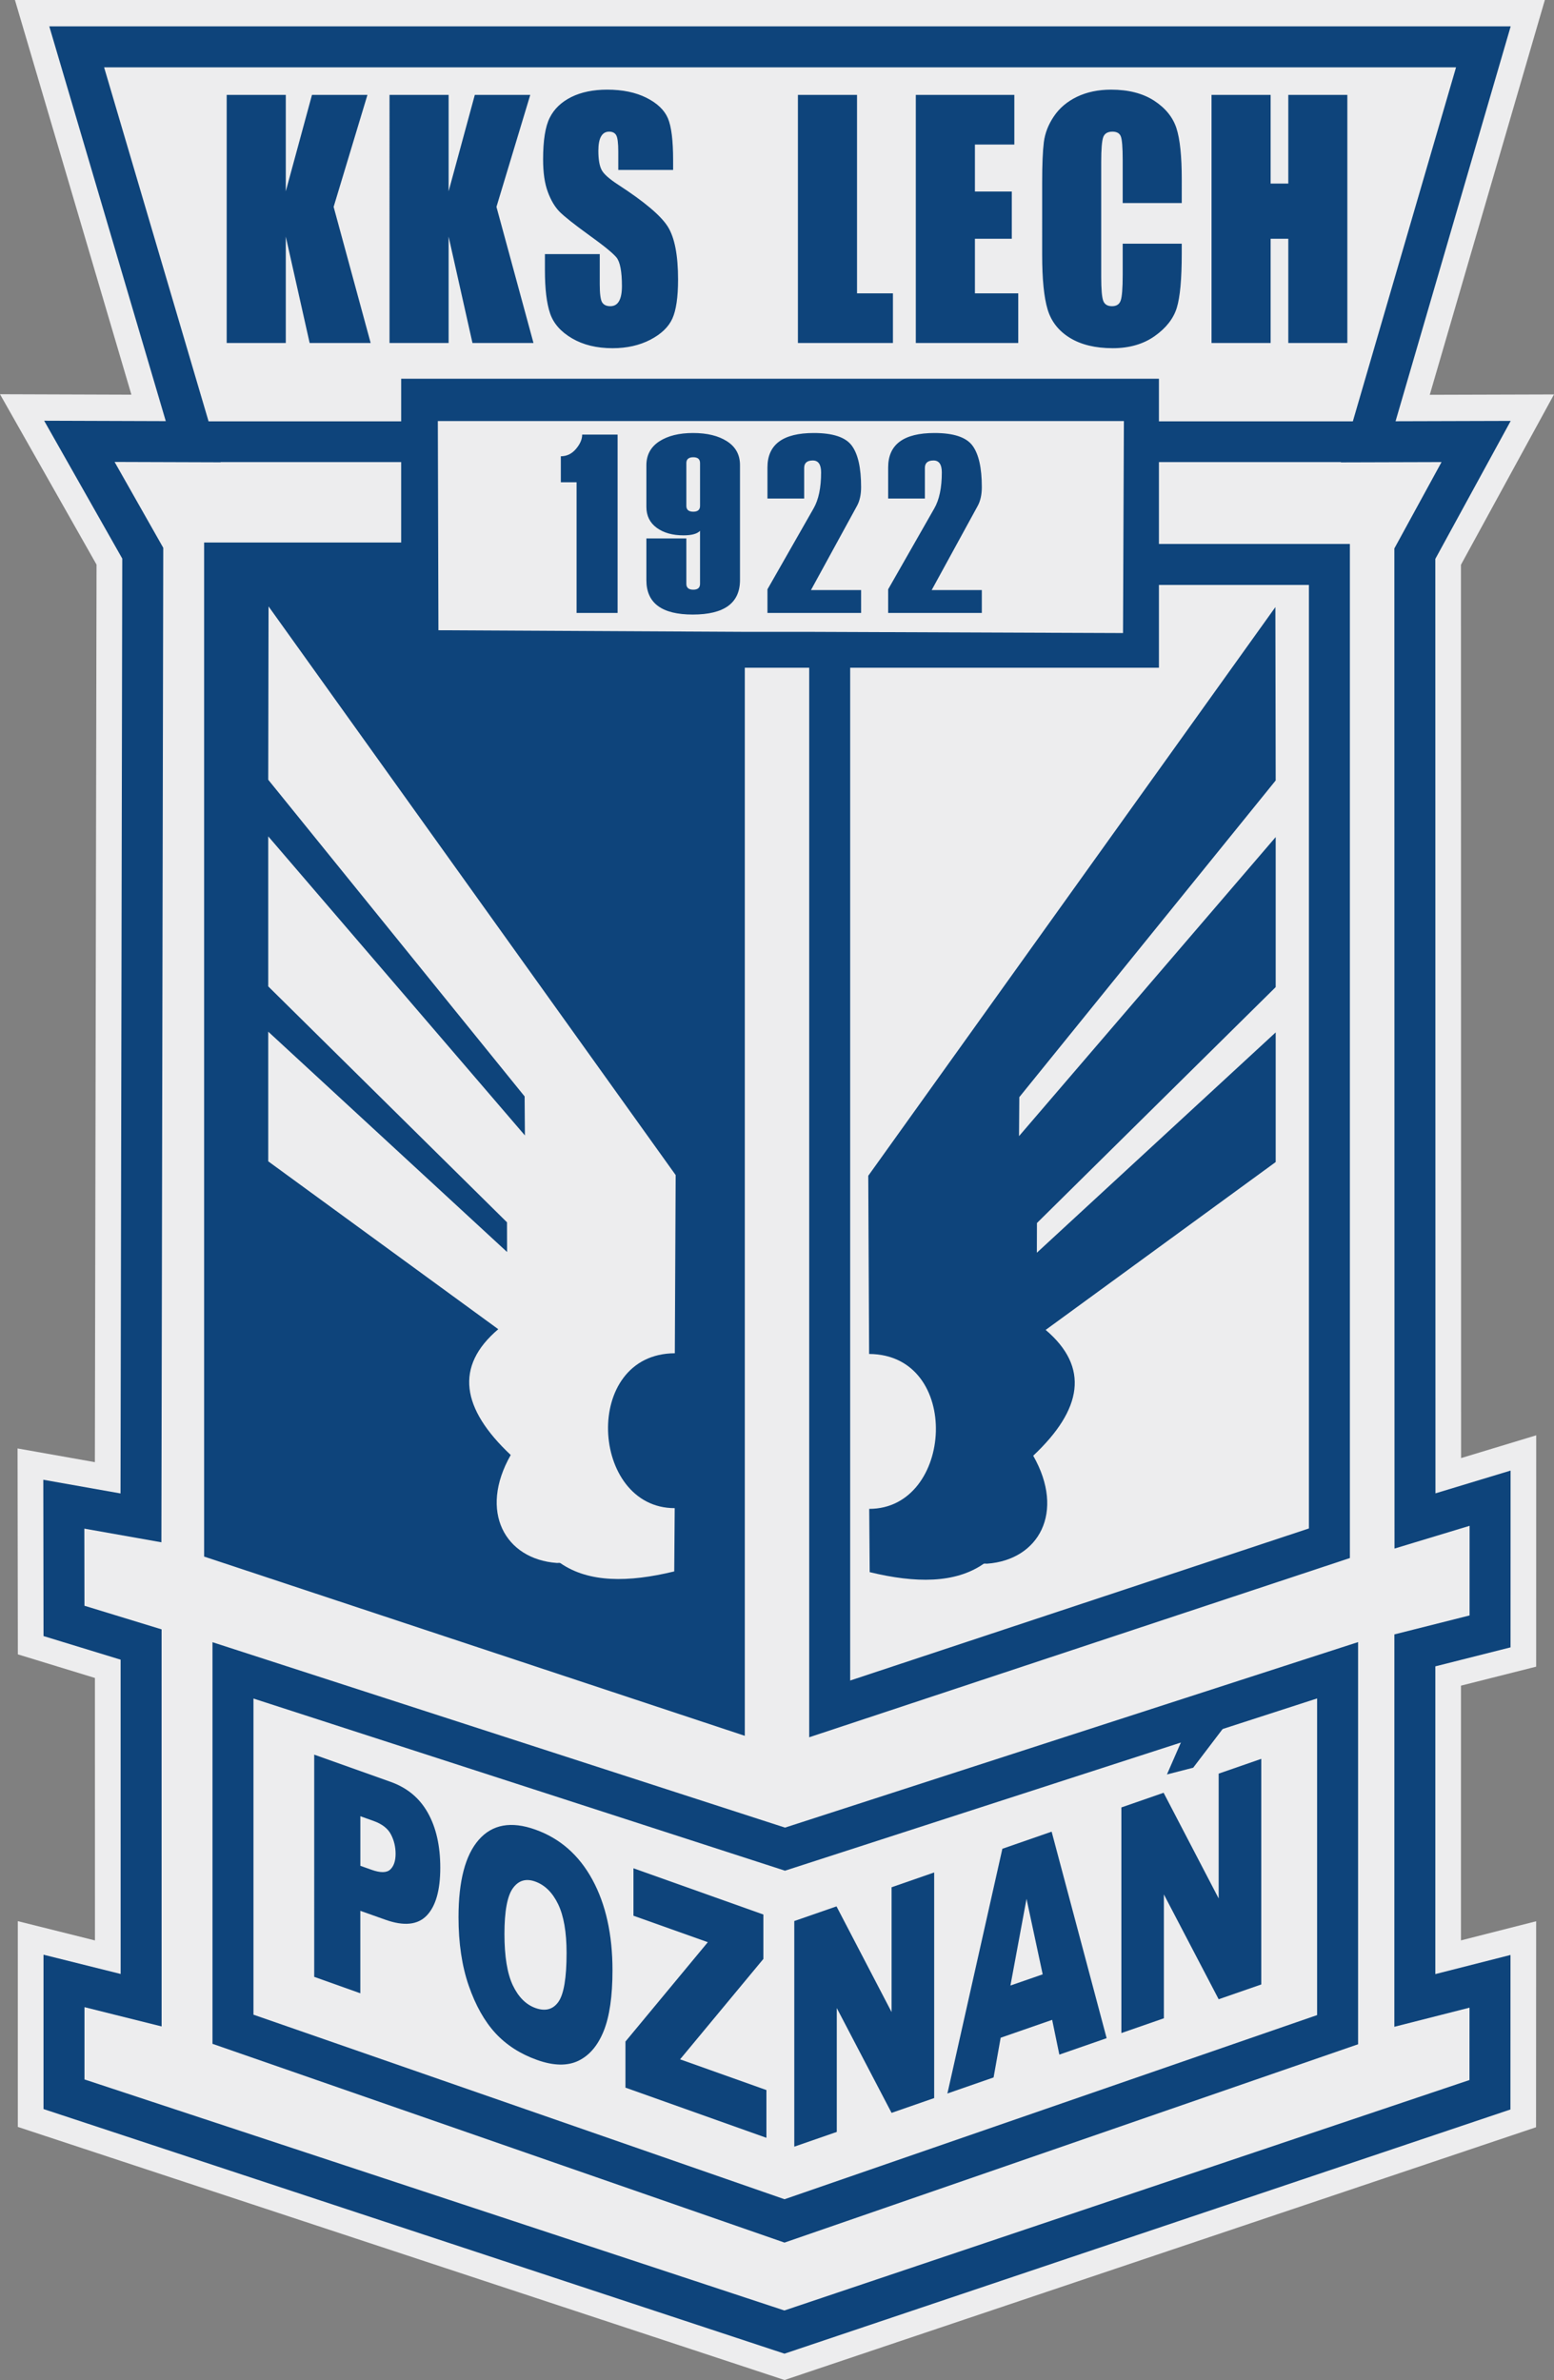
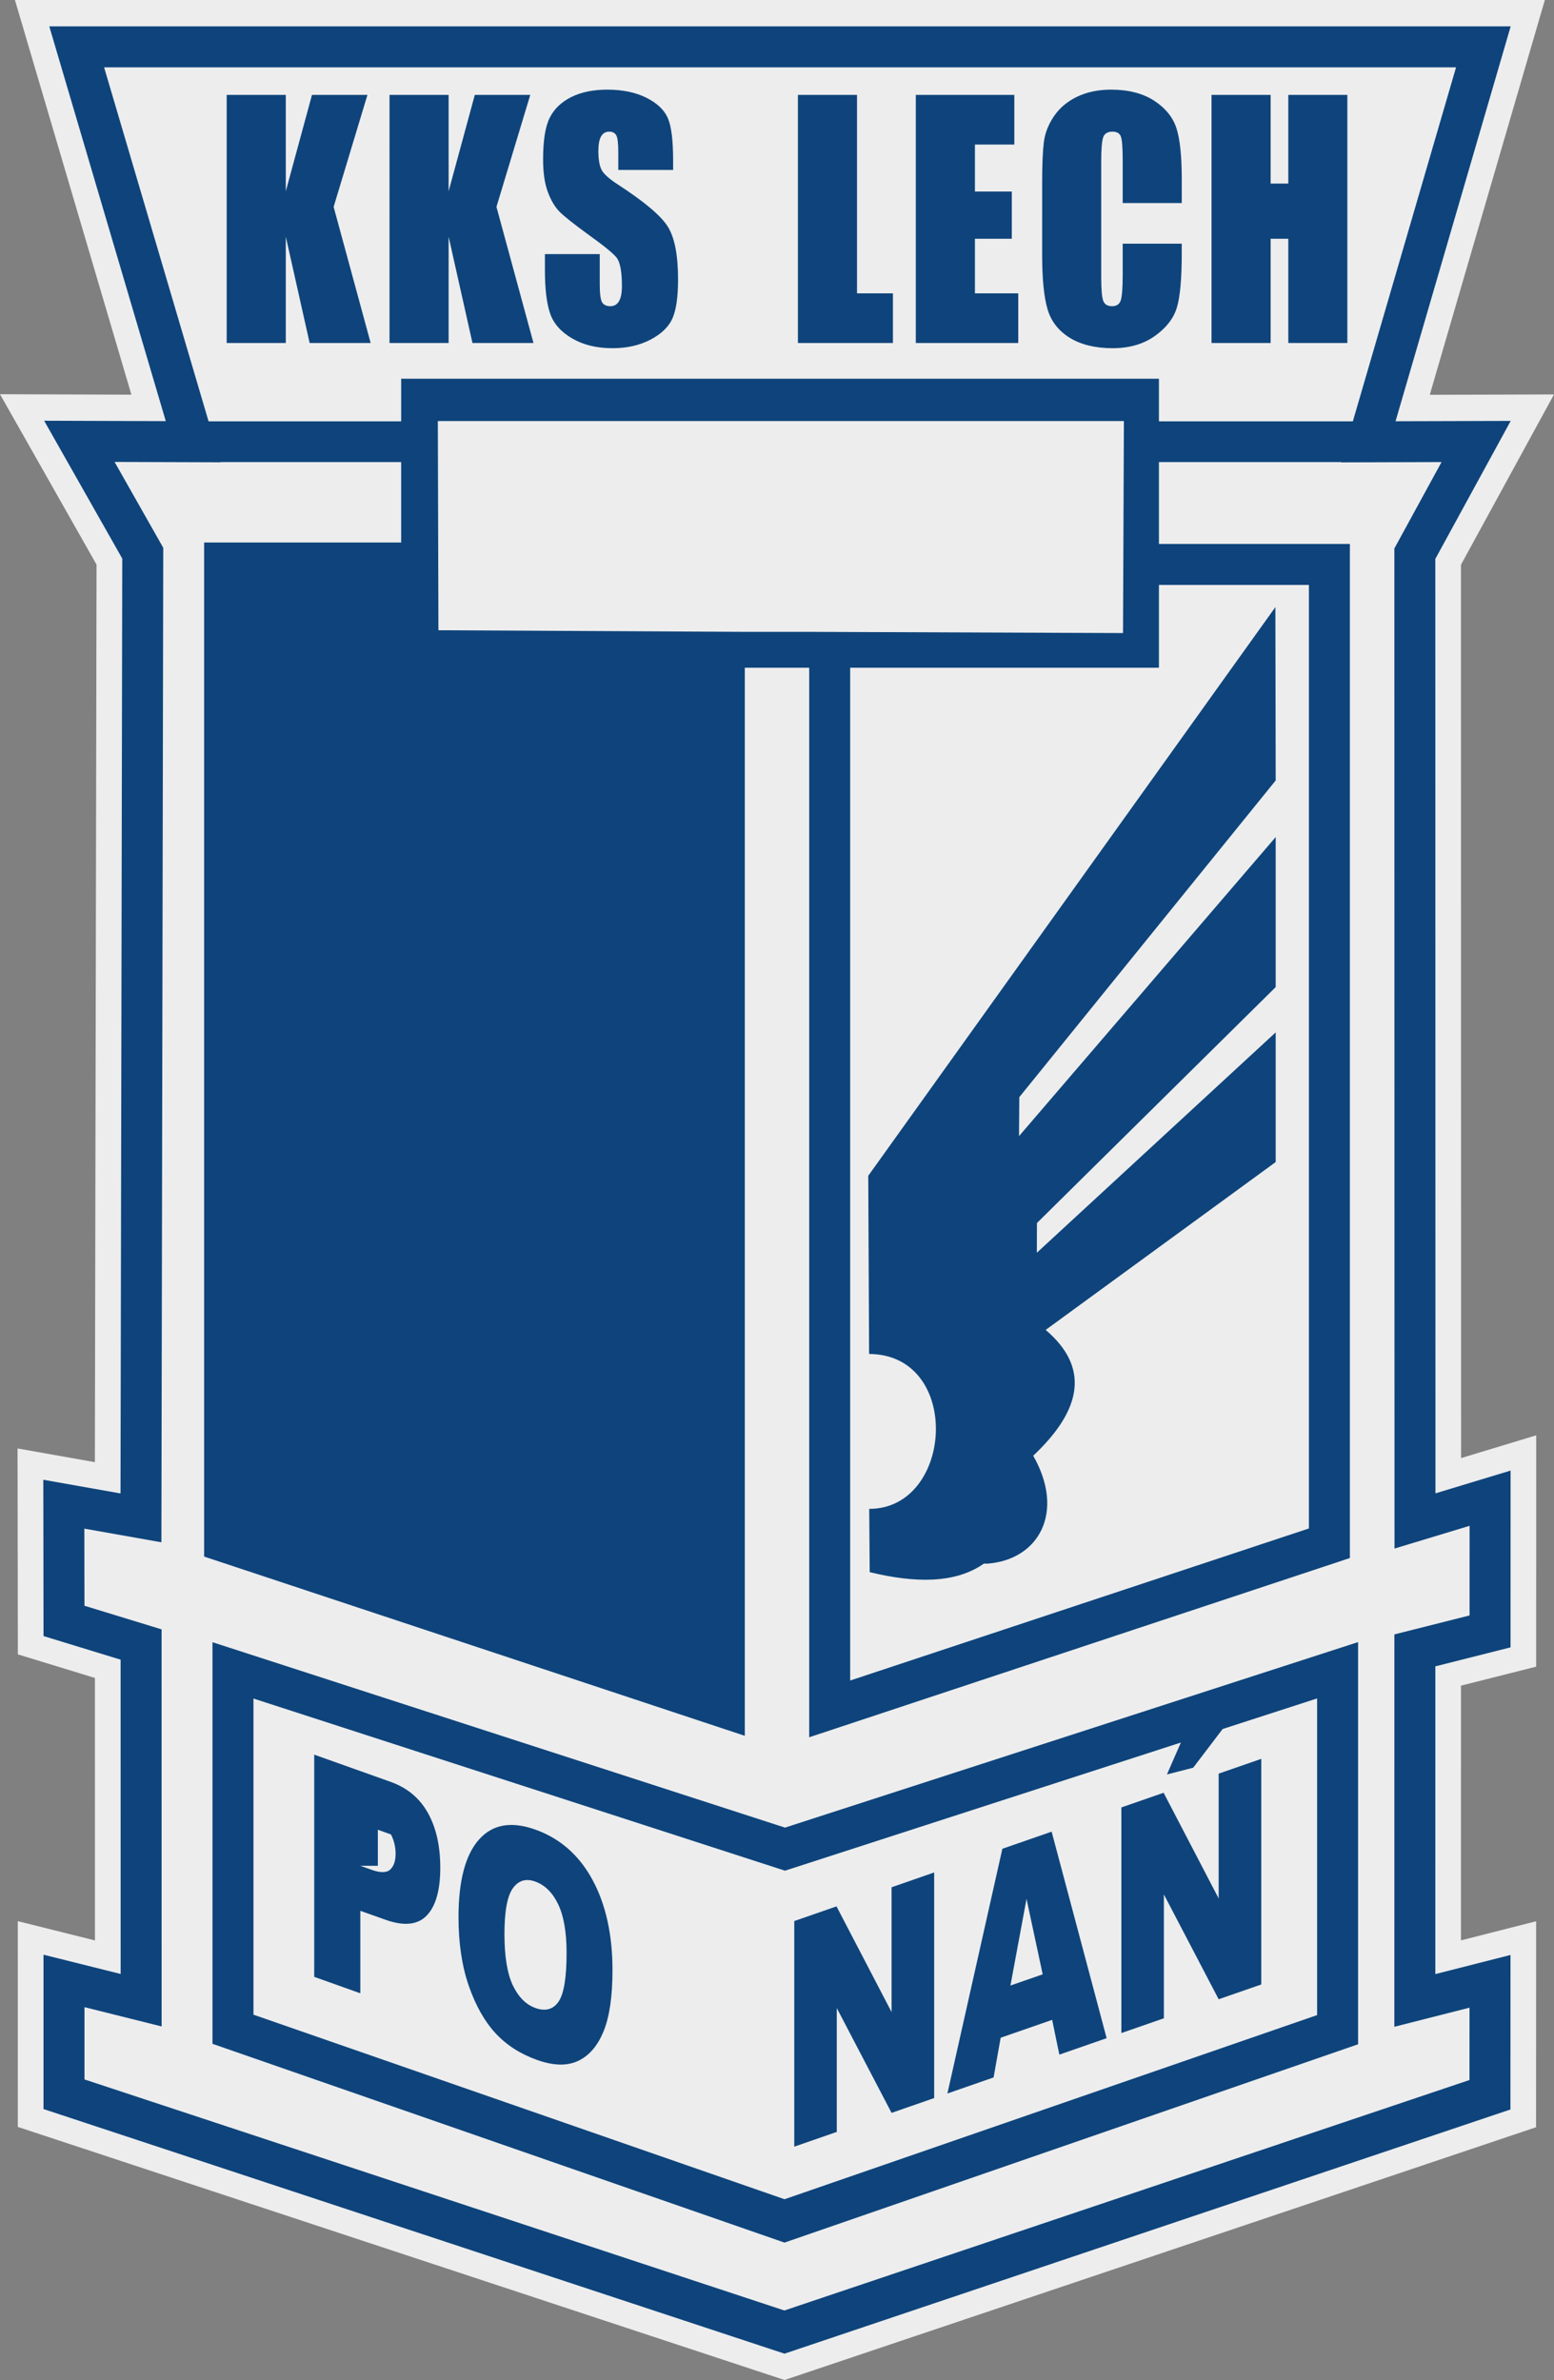
<svg xmlns="http://www.w3.org/2000/svg" version="1.0" id="Ebene_1" x="0px" y="0px" width="222.091px" height="340.158px" viewBox="0 0 222.091 340.158" enable-background="new 0 0 222.091 340.158" xml:space="preserve">
  <rect x="0" y="0" width="222.091" height="340.158" fill="#808080" stroke="none" />
  <polygon fill-rule="evenodd" clip-rule="evenodd" fill="#EDEDEE" points="2.134,0 220.784,0 204.335,56.426 222.091,56.374   208.792,80.72 208.812,208.392 219.548,205.138 219.542,238.203 208.796,240.916 208.794,277.324 219.54,274.589 219.526,304.029   112.123,340.158 2.547,303.984 2.545,274.576 13.57,277.33 13.566,239.818 2.552,236.445 2.509,207.015 13.559,208.974   13.798,80.697 0,56.344 18.778,56.407 2.134,0 " />
  <path fill="#0E447B" d="M52.513,13.561l-4.832,16.005l5.291,19.451h-8.719L40.844,33.82v15.198h-8.446V13.561h8.446v13.777  l3.744-13.777H52.513L52.513,13.561z M75.783,13.561l-4.832,16.005l5.291,19.451h-8.72L64.114,33.82v15.198h-8.446V13.561h8.446  v13.777l3.744-13.777H75.783L75.783,13.561z M96.199,24.288h-7.837v-2.624c0-1.226-0.103-2.011-0.301-2.347  c-0.198-0.336-0.534-0.501-1.006-0.501c-0.507,0-0.89,0.225-1.15,0.681c-0.26,0.449-0.39,1.136-0.39,2.056  c0,1.181,0.144,2.078,0.438,2.676c0.28,0.598,1.081,1.316,2.389,2.168c3.758,2.437,6.119,4.433,7.098,5.996  c0.979,1.563,1.465,4.082,1.465,7.558c0,2.527-0.274,4.388-0.814,5.584c-0.541,1.196-1.588,2.205-3.135,3.013  c-1.554,0.807-3.354,1.218-5.414,1.218c-2.259,0-4.189-0.471-5.784-1.405c-1.601-0.935-2.648-2.123-3.141-3.566  c-0.493-1.45-0.739-3.499-0.739-6.16v-2.318h7.836v4.313c0,1.331,0.11,2.183,0.329,2.564c0.226,0.374,0.615,0.568,1.177,0.568  c0.561,0,0.979-0.239,1.252-0.725c0.274-0.479,0.411-1.196,0.411-2.146c0-2.085-0.26-3.454-0.78-4.097  c-0.534-0.643-1.854-1.712-3.949-3.214c-2.101-1.525-3.49-2.624-4.175-3.312c-0.678-0.688-1.246-1.638-1.69-2.849  c-0.452-1.211-0.671-2.758-0.671-4.642c0-2.714,0.315-4.702,0.952-5.958c0.629-1.256,1.656-2.235,3.073-2.946  c1.417-0.703,3.128-1.061,5.133-1.061c2.197,0,4.065,0.389,5.605,1.158c1.547,0.778,2.566,1.75,3.073,2.931  c0.5,1.174,0.746,3.17,0.746,5.988V24.288L96.199,24.288z M122.481,13.561v28.362h5.133v7.094h-13.58V13.561H122.481L122.481,13.561  z M130.884,13.561h14.08v7.094h-5.633v6.721h5.27v6.75h-5.27v7.797h6.193v7.094h-14.641V13.561L130.884,13.561z M168.89,29.021  h-8.439v-6.175c0-1.794-0.096-2.916-0.273-3.364c-0.178-0.441-0.574-0.666-1.191-0.666c-0.697,0-1.135,0.27-1.326,0.808  c-0.186,0.546-0.281,1.712-0.281,3.506v16.469c0,1.727,0.096,2.848,0.281,3.372c0.191,0.53,0.607,0.792,1.266,0.792  c0.629,0,1.041-0.262,1.232-0.792c0.191-0.523,0.293-1.757,0.293-3.701v-4.44h8.439v1.375c0,3.663-0.238,6.265-0.711,7.797  c-0.473,1.533-1.527,2.878-3.148,4.029c-1.623,1.151-3.629,1.734-6.002,1.734c-2.479,0-4.518-0.494-6.119-1.473  s-2.67-2.333-3.189-4.059c-0.521-1.734-0.781-4.336-0.781-7.813V26.067c0-2.557,0.082-4.47,0.24-5.749  c0.164-1.278,0.637-2.512,1.438-3.692c0.793-1.181,1.895-2.116,3.305-2.796c1.41-0.673,3.033-1.017,4.859-1.017  c2.492,0,4.545,0.531,6.16,1.577c1.615,1.054,2.676,2.362,3.189,3.932c0.508,1.57,0.76,4.014,0.76,7.326V29.021L168.89,29.021z   M192.556,13.561v35.457h-8.438V34.126h-2.525v14.892h-8.447V13.561h8.447v12.678h2.525V13.561H192.556L192.556,13.561z" />
-   <path fill="#0E447B" d="M44.907,250.779l10.906,3.883c2.374,0.844,4.153,2.32,5.335,4.436c1.182,2.105,1.774,4.727,1.774,7.84  c0,3.209-0.643,5.486-1.933,6.832c-1.291,1.344-3.258,1.545-5.903,0.604l-3.59-1.277v11.787l-6.59-2.348V250.779L44.907,250.779z   M51.498,266.664l1.607,0.572c1.266,0.449,2.15,0.439,2.665-0.035c0.51-0.477,0.767-1.229,0.767-2.248c0-1-0.223-1.928-0.667-2.773  c-0.44-0.854-1.276-1.498-2.501-1.934l-1.869-0.666V266.664L51.498,266.664z" />
+   <path fill="#0E447B" d="M44.907,250.779l10.906,3.883c2.374,0.844,4.153,2.32,5.335,4.436c1.182,2.105,1.774,4.727,1.774,7.84  c0,3.209-0.643,5.486-1.933,6.832c-1.291,1.344-3.258,1.545-5.903,0.604l-3.59-1.277v11.787l-6.59-2.348V250.779L44.907,250.779z   M51.498,266.664l1.607,0.572c1.266,0.449,2.15,0.439,2.665-0.035c0.51-0.477,0.767-1.229,0.767-2.248c0-1-0.223-1.928-0.667-2.773  l-1.869-0.666V266.664L51.498,266.664z" />
  <path fill="#0E447B" d="M65.529,274.017c0-5.184,0.969-8.877,2.897-11.072c1.933-2.203,4.623-2.688,8.068-1.461  c3.535,1.258,6.259,3.646,8.172,7.168c1.908,3.51,2.868,7.83,2.868,12.939c0,3.711-0.42,6.607-1.256,8.684  c-0.836,2.076-2.042,3.496-3.619,4.258c-1.582,0.76-3.545,0.719-5.903-0.121c-2.393-0.852-4.375-2.127-5.947-3.824  c-1.567-1.703-2.838-3.961-3.816-6.779C66.018,280.994,65.529,277.728,65.529,274.017L65.529,274.017z M72.094,276.398  c0,3.209,0.396,5.648,1.191,7.338c0.796,1.68,1.884,2.77,3.253,3.258c1.409,0.5,2.501,0.203,3.273-0.891  c0.771-1.102,1.162-3.424,1.162-6.973c0-2.996-0.406-5.32-1.212-6.99c-0.805-1.662-1.898-2.738-3.282-3.23  c-1.32-0.471-2.383-0.154-3.184,0.965C72.495,270.988,72.094,273.167,72.094,276.398L72.094,276.398z" />
-   <polygon fill="#0E447B" points="90.53,267.019 109.099,273.628 109.099,279.974 97.194,294.324 109.534,298.716 109.534,305.541   89.388,298.369 89.388,291.781 101.159,277.583 90.53,273.8 90.53,267.019 " />
  <polygon fill="#0E447B" points="113.514,274.56 119.55,272.464 127.419,287.57 127.419,269.732 133.507,267.617 133.507,299.861   127.419,301.976 119.589,286.994 119.589,304.697 113.514,306.806 113.514,274.56 " />
  <path fill="#0E447B" d="M150.37,288.681l-7.359,2.557l-1.012,5.674l-6.6,2.293l7.855-34.975l7.041-2.445l7.861,29.516l-6.76,2.348  L150.37,288.681L150.37,288.681z M149.017,282.177l-2.311-10.789l-2.299,12.389L149.017,282.177L149.017,282.177z" />
  <polygon fill="#0E447B" points="170.009,246.201 176.747,244.468 170.526,252.644 166.774,253.609 170.009,246.201 " />
  <polygon fill="#0E447B" points="160.263,258.322 166.298,256.226 174.167,271.332 174.167,253.492 180.257,251.378 180.257,283.623   174.167,285.738 166.337,270.755 166.337,288.458 160.263,290.568 160.263,258.322 " />
-   <path fill="#0E447B" d="M88.265,87.604h-5.863V68.923h-2.249V65.21c0.858,0,1.576-0.352,2.166-1.05  c0.591-0.698,0.883-1.383,0.883-2.044h5.063V87.604L88.265,87.604z M92.379,76.956h5.711v6.486c0,0.558,0.331,0.837,0.991,0.837  c0.642,0,0.965-0.279,0.965-0.837V75.87c-0.419,0.431-1.207,0.643-2.363,0.643c-1.563,0-2.839-0.358-3.824-1.074  c-0.985-0.722-1.48-1.717-1.48-2.997v-5.939c0-1.481,0.616-2.621,1.842-3.422c1.226-0.794,2.833-1.195,4.821-1.195  c2.008,0,3.634,0.394,4.866,1.189s1.849,1.923,1.849,3.397v16.423c0,3.294-2.249,4.938-6.753,4.938  c-4.415,0-6.625-1.632-6.625-4.908V76.956L92.379,76.956z M100.047,72.303v-6.116c0-0.558-0.324-0.837-0.965-0.837  c-0.661,0-0.991,0.279-0.991,0.837v6.116c0,0.552,0.331,0.831,0.991,0.831C99.723,73.134,100.047,72.855,100.047,72.303  L100.047,72.303z M123.065,87.604h-13.384v-3.379l6.587-11.552c0.724-1.256,1.08-2.973,1.08-5.157c0-1.134-0.393-1.705-1.188-1.705  c-0.819,0-1.232,0.358-1.232,1.068v4.374h-5.247v-4.447c0-3.282,2.21-4.92,6.625-4.92c2.731,0,4.536,0.601,5.424,1.802  c0.891,1.201,1.334,3.179,1.334,5.927c0,1.08-0.195,1.966-0.578,2.67L115.9,84.334h7.165V87.604L123.065,87.604z M140.317,87.604  h-13.385v-3.379l6.588-11.552c0.725-1.256,1.08-2.973,1.08-5.157c0-1.134-0.395-1.705-1.188-1.705c-0.82,0-1.232,0.358-1.232,1.068  v4.374h-5.248v-4.447c0-3.282,2.211-4.92,6.627-4.92c2.73,0,4.535,0.601,5.424,1.802s1.334,3.179,1.334,5.927  c0,1.08-0.197,1.966-0.578,2.67l-6.588,12.049h7.166V87.604L140.317,87.604z" />
  <path fill-rule="evenodd" clip-rule="evenodd" fill="#0E447B" d="M7.044,3.767h208.855l-16.453,56.439l16.457-0.048L205.13,79.882  l0.02,133.551l10.736-3.254l-0.006,25.266l-10.746,2.713l-0.002,43.984l10.742-2.734l-0.01,22.084l-103.748,34.9L6.219,301.431  l-0.001-22.061l11.025,2.754l-0.004-44.92L6.22,233.83l-0.032-22.34l11.036,1.957l0.249-133.614L6.31,60.132l17.383,0.058  L7.044,3.767L7.044,3.767z M57.333,54.13H165.63v6.089h27.713l14.75-50.598H14.877l14.93,50.598h27.527V54.13L57.333,54.13z   M165.63,66.043v11.702h27.289v144.932l-77.271,25.617V95.436h-9.204v152.65l-77.272-25.617V77.536h28.161V66.043H31.525  l0.008,0.028l-15.157-0.05l6.955,12.273l-0.265,142.133l-11.012-1.951l0.016,11.021l11.024,3.375l0.005,56.75l-11.025-2.754l0,10.33  l100.025,33.021l97.912-32.938l0.006-10.342l-10.742,2.732l0.004-56.078l10.746-2.711l0.004-12.811l-10.732,3.252l-0.021-142.938  l6.744-12.346l-14.385,0.042l0.012-0.041H165.63L165.63,66.043z M160.622,60.18H62.573l0.084,29.896l43.787,0.229h9.204  l44.849,0.173L160.622,60.18L160.622,60.18z M30.367,234.708l81.822,26.498l81.902-26.514v57.479l-81.974,28.346l-81.75-28.41  V234.708L30.367,234.708z M36.223,242.759l75.965,24.604l76.047-24.619v45.258l-76.114,26.318l-75.898-26.377V242.759  L36.223,242.759z M165.63,83.601v11.834h-44.127v144.75l65.561-21.734V83.601H165.63L165.63,83.601z" />
  <path fill-rule="evenodd" clip-rule="evenodd" fill="#0E447B" d="M182.272,86.769l-58.184,81.276l0.121,25.467  c13.336,0.072,12.098,22.146,0.016,22.139l0.068,9.043c6.561,1.596,12.213,1.617,16.252-1.172c0.141-0.098,0.35-0.025,0.523-0.037  c7.393-0.533,11.201-7.35,6.594-15.43c7.041-6.625,8.051-12.658,1.779-17.98l32.875-23.992v-18.531l-34.133,31.49l0.014-4.246  l34.119-33.717v-21.442l-36.682,42.742l0.041-5.572l36.641-45.262L182.272,86.769L182.272,86.769z" />
-   <path fill-rule="evenodd" clip-rule="evenodd" fill="#EDEDEE" d="M38.38,86.668l58.183,81.276l-0.12,25.467  c-13.337,0.072-12.098,22.146-0.017,22.137l-0.067,9.043c-6.56,1.598-12.213,1.617-16.252-1.172  c-0.139-0.096-0.35-0.025-0.524-0.037c-7.392-0.533-11.201-7.348-6.592-15.43c-7.042-6.623-8.051-12.658-1.78-17.979l-32.875-23.992  V147.45l34.133,31.489l-0.012-4.244l-34.121-33.718v-21.442l36.682,42.743l-0.041-5.573l-36.642-45.262L38.38,86.668L38.38,86.668z" />
</svg>